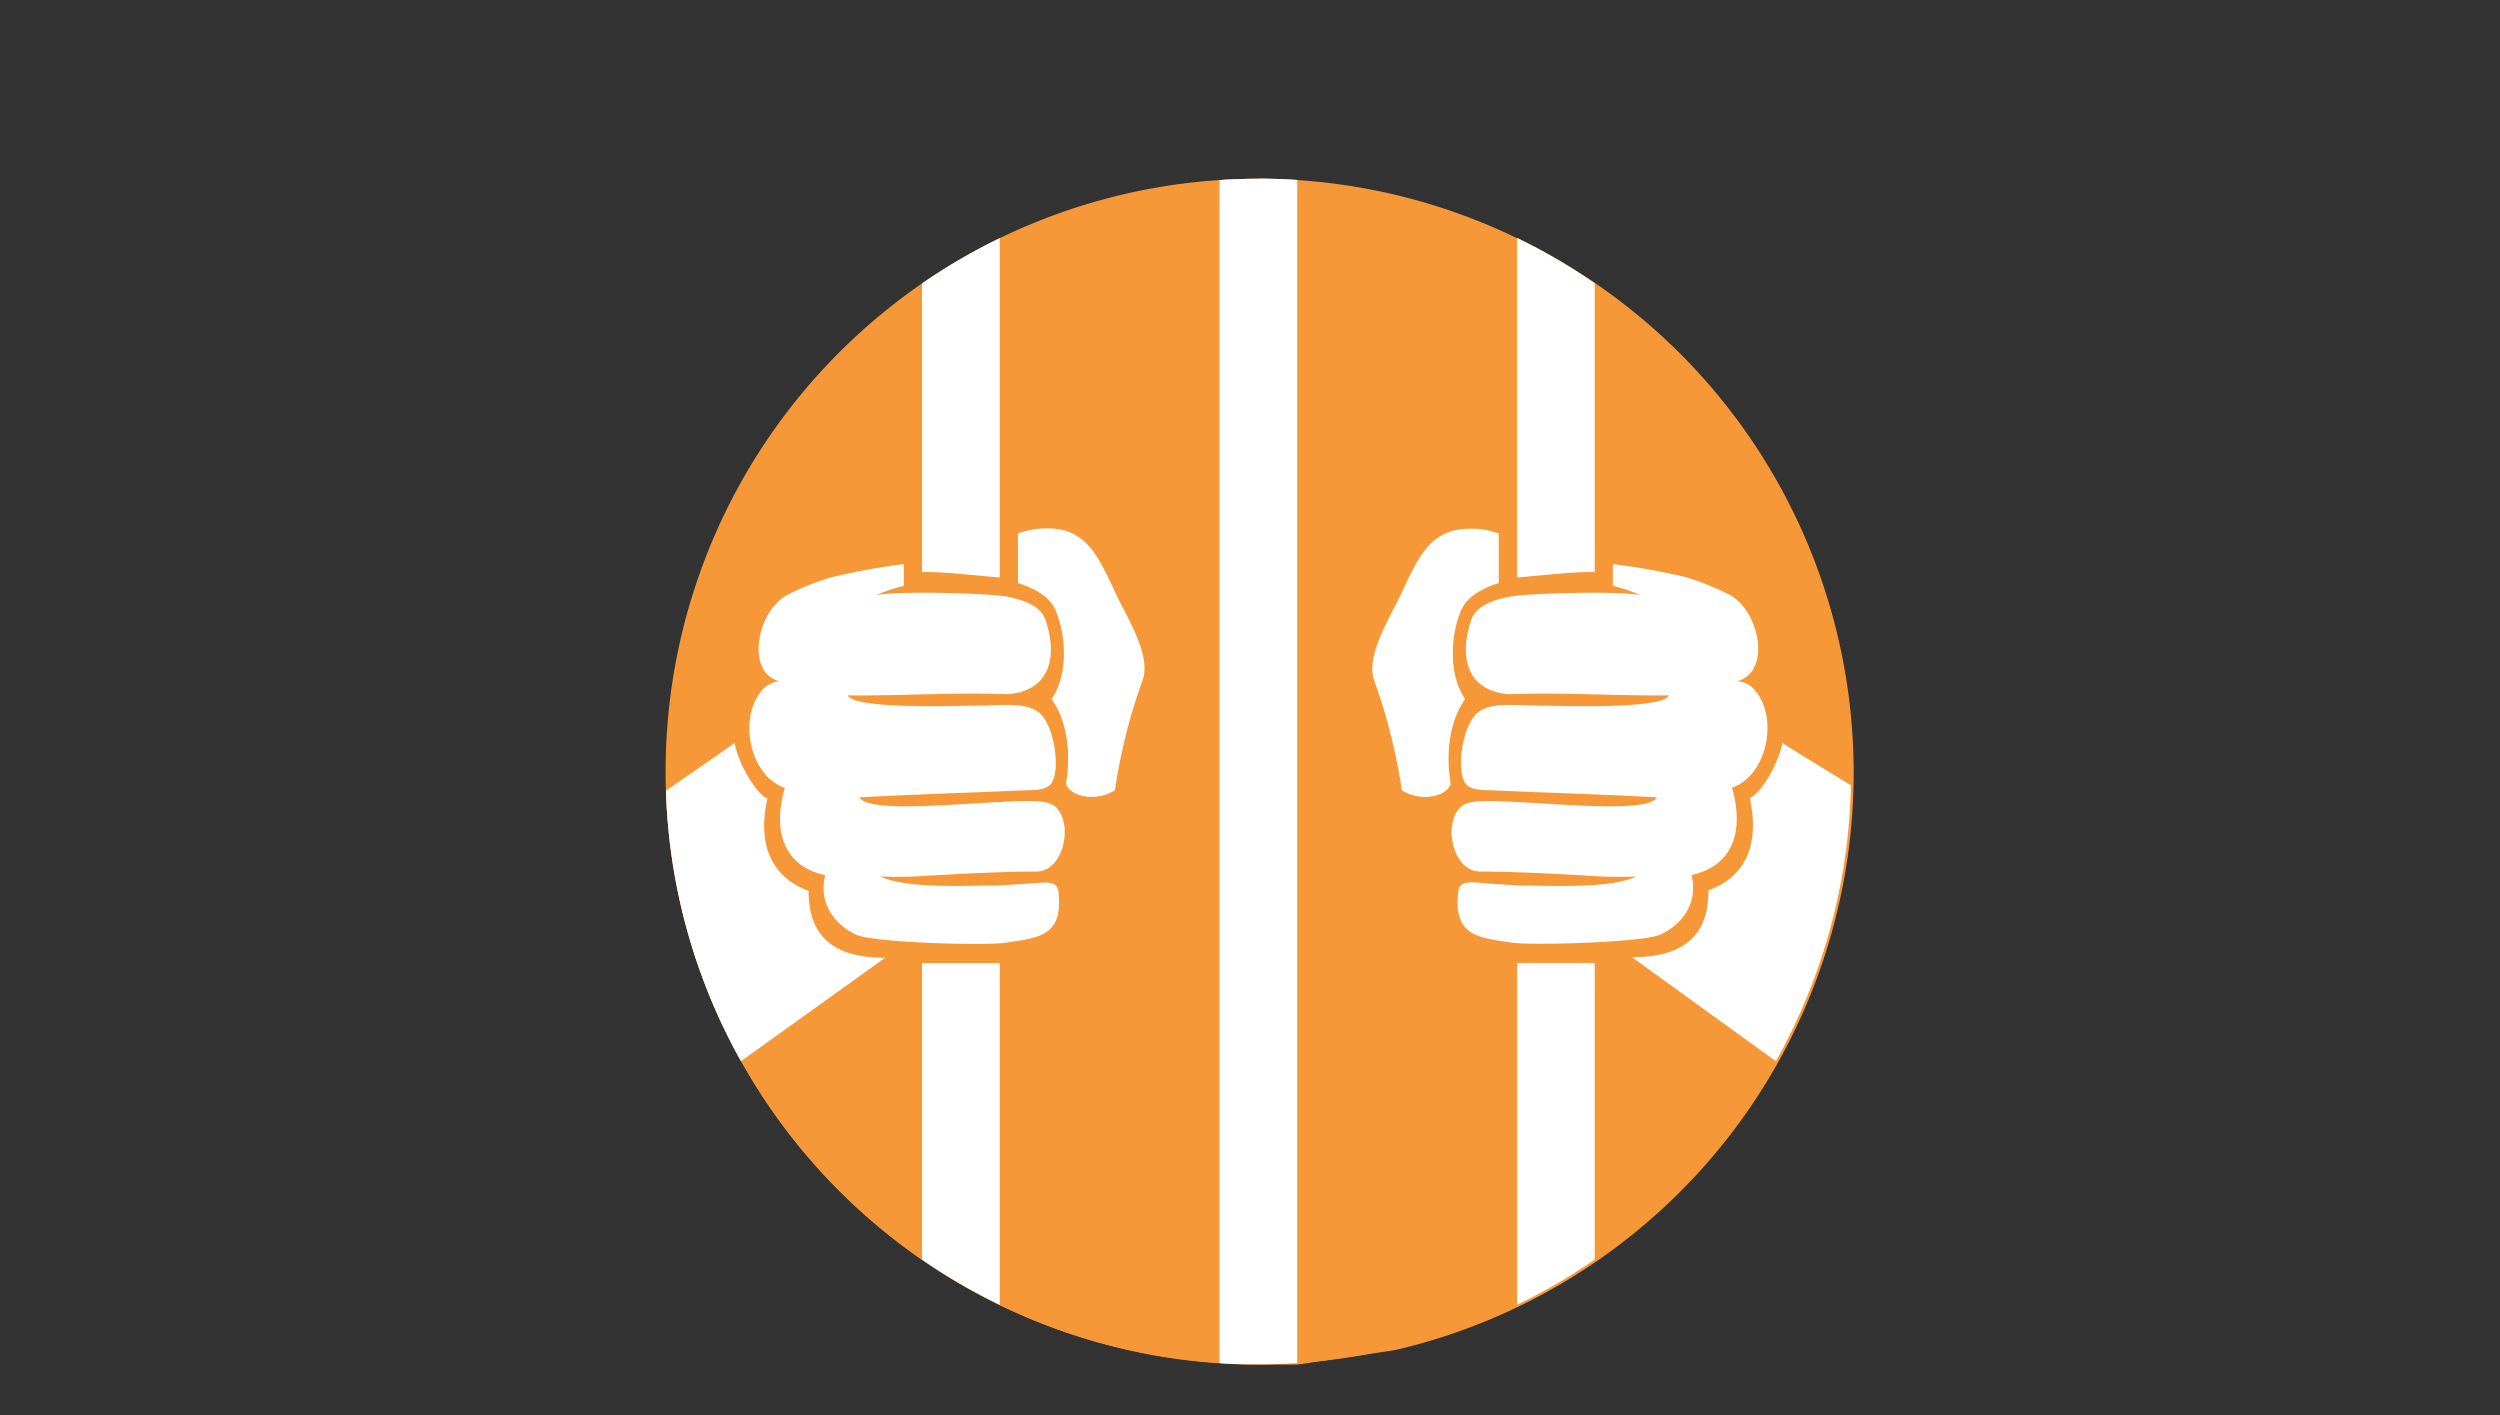
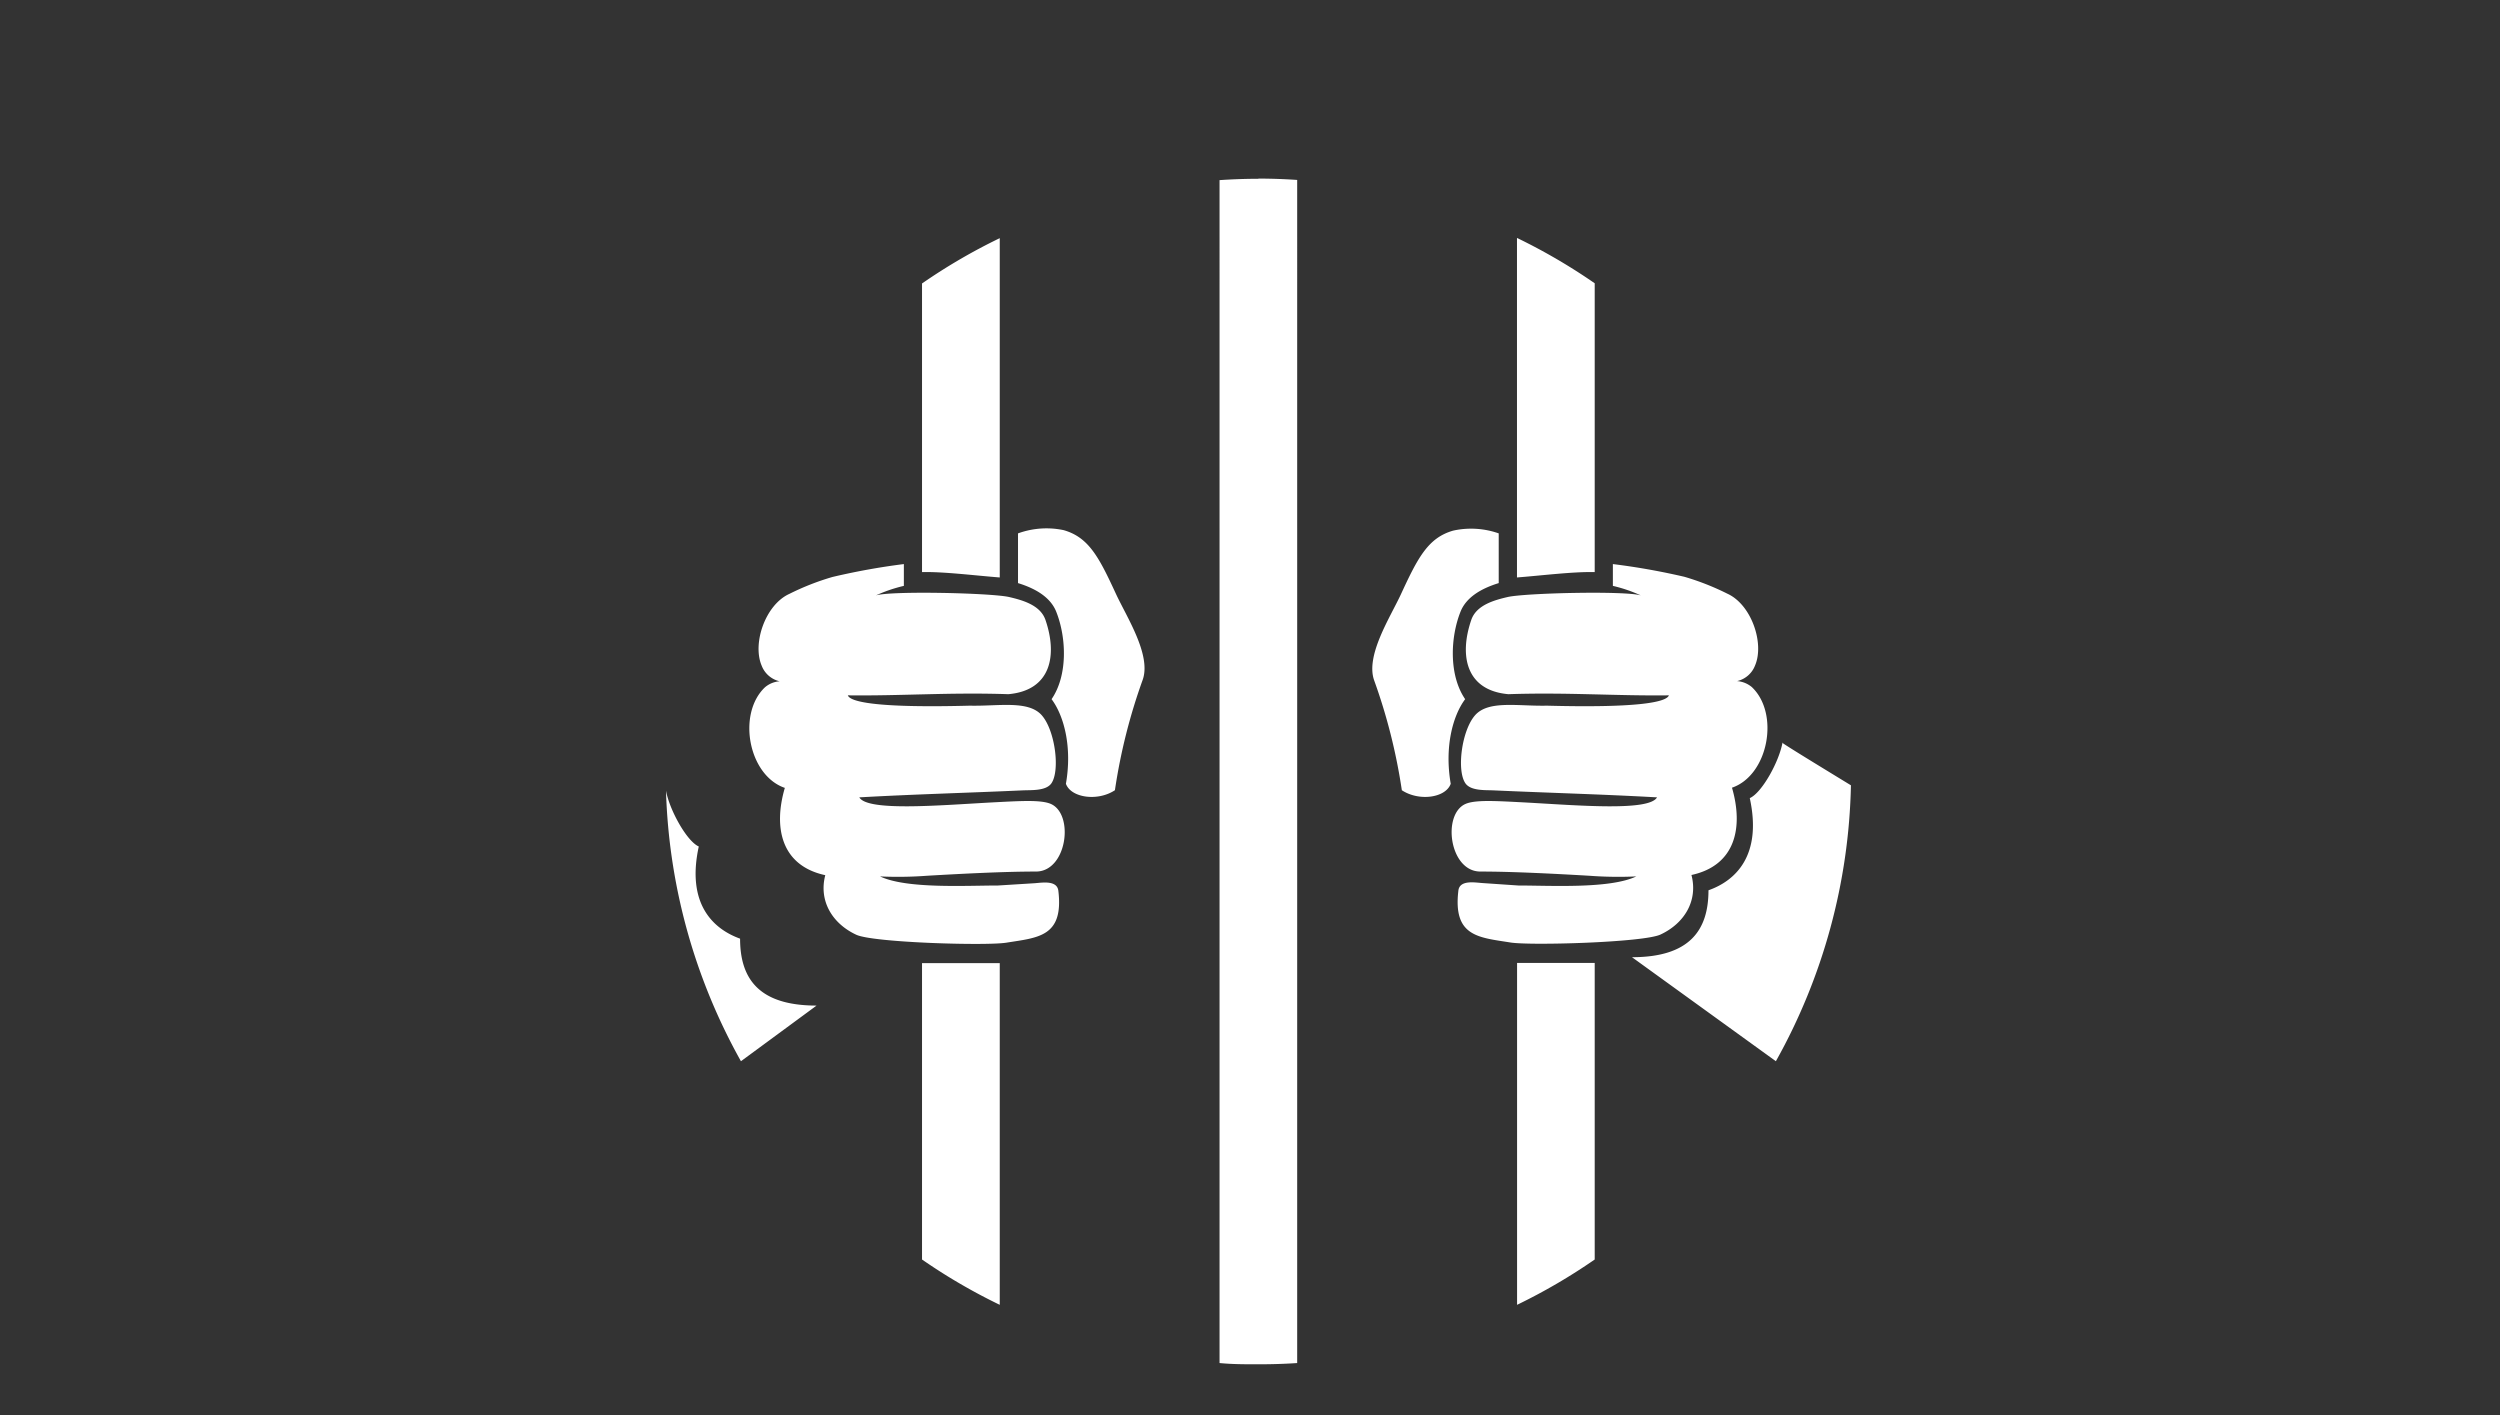
<svg xmlns="http://www.w3.org/2000/svg" viewBox="0 0 261.49 148">
  <rect x="0" y="0" width="261.49" height="148" fill="#333333" stroke="none" />
  <defs>
    <style>
      .cls-1 {
        fill: #f79838;
      }

      .cls-1, .cls-2 {
        fill-rule: evenodd;
      }

      .cls-2 {
        fill: #fff;
      }
    </style>
  </defs>
  <g id="Transversal_Themes" data-name="Transversal Themes">
    <g>
-       <path class="cls-1" d="M131.62,18.7a62,62,0,1,1-62,62,62,62,0,0,1,62-62Z" />
-       <path class="cls-1" d="M127.56,47.71,104.46,25a61.58,61.58,0,0,0-8,4.69V59.8L94.54,59a71.11,71.11,0,0,0-7.44,1.36,26.71,26.71,0,0,0-4.51,1.77c-2.51,1.14-3.92,5.19-2.89,7.51a2.64,2.64,0,0,0,1.88,1.63,2.66,2.66,0,0,0-1.54.63c-2.16,2.06-2.07,6.17-.3,8.67-1.19-1.2-2.2-2.19-2.91-2.86h0c-.2.19-3.63,2.62-7.17,5.08a62,62,0,0,0,62,59.94h1.87l.84,0h.13l.8,0h.43l10.16-1.51A62,62,0,0,0,158.68,24.91V41.69l-23-22.85c-1.34-.09-2.69-.14-4.06-.14s-2.72.05-4.06.14V47.71Z" />
-       <path class="cls-2" d="M186.41,77.68c.2.19,3.39,2.14,7.19,4.46A61.64,61.64,0,0,1,185.75,111L170.7,100.12c6,0,8-2.79,8-7,2.83-1,5.63-3.63,4.32-9.64,1.26-.55,3.07-3.8,3.43-5.84Zm-54.79-59c1.37,0,2.72.05,4.06.14V142.57c-1.34.09-2.69.13-4.06.13s-2.72,0-4.06-.13V18.84c1.34-.09,2.7-.14,4.06-.14Zm27.06,6.21a60.83,60.83,0,0,1,8.12,4.74V59.84c-2.23-.06-5.65.37-8.13.56V24.91Zm8.12,106.85a60.83,60.83,0,0,1-8.12,4.74V100.72h8.12v31Zm-62.23,4.74a60.32,60.32,0,0,1-8.13-4.74v-31h8.13V136.5ZM77.5,111A61.62,61.62,0,0,1,69.66,82.7c3.71-2.57,7-4.82,7.17-5h0c.36,2,2.17,5.29,3.43,5.84-1.31,6,1.49,8.62,4.32,9.64,0,4.17,1.94,7,8,7L77.5,111ZM96.44,29.65a60.32,60.32,0,0,1,8.13-4.74V60.4c-2.48-.19-5.89-.62-8.13-.56V29.65Zm20.18,53c-1.8,1.2-4.6.8-5.13-.67.67-3.82-.19-7.1-1.5-8.85,1.71-2.49,1.56-6.44.49-9.14-.58-1.47-2.08-2.41-4-3v-5.2a8.71,8.71,0,0,1,4.77-.34c2.63.75,3.7,2.83,5.47,6.66,1.11,2.4,3.72,6.4,2.8,9a59.83,59.83,0,0,0-2.89,11.45ZM94.54,61.28a15.6,15.6,0,0,0-2.93,1c1.61-.5,12-.26,13.91.16,1.47.34,3.3.86,3.83,2.4,1.27,3.7.59,7.38-3.89,7.77-6-.21-11.28.19-16.78.12.28.78,3.71,1.32,12.75,1.08,3,.07,6.12-.59,7.53,1s1.94,5.82,1,7.14c-.58.79-2.09.68-3,.72-5.68.26-11.41.41-17.08.73.85,1.48,8.25.84,13.87.53,2.94-.15,5.16-.3,6.19.17,2.42,1.11,1.66,7-1.53,7.06-3.45,0-8,.24-11.44.44a41,41,0,0,1-4.92.07c2.78,1.32,9,.95,12.34.95l3.85-.24c.79-.06,2.33-.33,2.46.8.57,4.81-2.12,4.89-5.44,5.42-2.09.34-13.93,0-15.7-.83-2.51-1.17-3.94-3.54-3.24-6.23-4.63-1-5.44-5-4.23-9.13-3.82-1.31-5-7.75-2.08-10.52a2.66,2.66,0,0,1,1.54-.63,2.64,2.64,0,0,1-1.88-1.63c-1-2.32.38-6.37,2.89-7.51a26.71,26.71,0,0,1,4.51-1.77A71.11,71.11,0,0,1,94.54,59v2.31Zm52.08,21.37c1.81,1.2,4.6.8,5.12-.67-.66-3.82.2-7.1,1.51-8.85-1.71-2.49-1.56-6.44-.49-9.14.58-1.47,2.08-2.41,4-3v-5.2A8.71,8.71,0,0,0,152,55.5c-2.63.75-3.7,2.83-5.47,6.66-1.11,2.4-3.72,6.4-2.8,9a59.83,59.83,0,0,1,2.89,11.45ZM168.7,61.28a15.6,15.6,0,0,1,2.93,1c-1.61-.5-12-.26-13.91.16-1.47.34-3.3.86-3.83,2.4-1.27,3.7-.59,7.38,3.89,7.77,6-.21,11.28.19,16.78.12-.28.78-3.7,1.32-12.75,1.08-3.05.07-6.11-.59-7.52,1s-1.95,5.82-1,7.14c.58.79,2.09.68,2.95.72,5.68.26,11.41.41,17.08.73-.84,1.48-8.25.84-13.87.53-2.94-.15-5.16-.3-6.19.17-2.42,1.11-1.66,7,1.53,7.06,3.45,0,8,.24,11.44.44a41,41,0,0,0,4.92.07c-2.78,1.32-9,.95-12.34.95L155,92.36c-.79-.06-2.33-.33-2.46.8-.57,4.81,2.12,4.89,5.44,5.42,2.09.34,13.93,0,15.7-.83,2.51-1.17,3.94-3.54,3.24-6.23,4.63-1,5.44-5,4.24-9.13,3.81-1.31,5-7.75,2.08-10.52a2.72,2.72,0,0,0-1.55-.63,2.64,2.64,0,0,0,1.88-1.63c1-2.32-.38-6.37-2.89-7.51a26.94,26.94,0,0,0-4.5-1.77A71.77,71.77,0,0,0,168.7,59v2.31Z" />
+       <path class="cls-2" d="M186.41,77.68c.2.19,3.39,2.14,7.19,4.46A61.64,61.64,0,0,1,185.75,111L170.7,100.12c6,0,8-2.79,8-7,2.83-1,5.63-3.63,4.32-9.64,1.26-.55,3.07-3.8,3.43-5.84Zm-54.79-59c1.37,0,2.72.05,4.06.14V142.57c-1.34.09-2.69.13-4.06.13s-2.72,0-4.06-.13V18.84c1.34-.09,2.7-.14,4.06-.14Zm27.06,6.21a60.83,60.83,0,0,1,8.12,4.74V59.84c-2.23-.06-5.65.37-8.13.56V24.91Zm8.12,106.85a60.83,60.83,0,0,1-8.12,4.74V100.72h8.12v31Zm-62.23,4.74a60.32,60.32,0,0,1-8.13-4.74v-31h8.13V136.5ZM77.5,111A61.62,61.62,0,0,1,69.66,82.7h0c.36,2,2.17,5.29,3.43,5.84-1.31,6,1.49,8.62,4.32,9.64,0,4.17,1.94,7,8,7L77.5,111ZM96.44,29.65a60.32,60.32,0,0,1,8.13-4.74V60.4c-2.48-.19-5.89-.62-8.13-.56V29.65Zm20.18,53c-1.8,1.2-4.6.8-5.13-.67.67-3.82-.19-7.1-1.5-8.85,1.71-2.49,1.56-6.44.49-9.14-.58-1.47-2.08-2.41-4-3v-5.2a8.71,8.71,0,0,1,4.77-.34c2.63.75,3.7,2.83,5.47,6.66,1.11,2.4,3.72,6.4,2.8,9a59.83,59.83,0,0,0-2.89,11.45ZM94.54,61.28a15.6,15.6,0,0,0-2.93,1c1.61-.5,12-.26,13.91.16,1.47.34,3.3.86,3.83,2.4,1.27,3.7.59,7.38-3.89,7.77-6-.21-11.28.19-16.78.12.28.78,3.71,1.32,12.75,1.08,3,.07,6.12-.59,7.53,1s1.94,5.82,1,7.14c-.58.79-2.09.68-3,.72-5.68.26-11.41.41-17.08.73.85,1.48,8.25.84,13.87.53,2.94-.15,5.16-.3,6.19.17,2.42,1.11,1.66,7-1.53,7.06-3.45,0-8,.24-11.44.44a41,41,0,0,1-4.92.07c2.78,1.32,9,.95,12.34.95l3.85-.24c.79-.06,2.33-.33,2.46.8.57,4.81-2.12,4.89-5.44,5.42-2.09.34-13.93,0-15.7-.83-2.51-1.17-3.94-3.54-3.24-6.23-4.63-1-5.44-5-4.23-9.13-3.82-1.31-5-7.75-2.08-10.52a2.66,2.66,0,0,1,1.54-.63,2.64,2.64,0,0,1-1.88-1.63c-1-2.32.38-6.37,2.89-7.51a26.71,26.71,0,0,1,4.51-1.77A71.11,71.11,0,0,1,94.54,59v2.31Zm52.08,21.37c1.81,1.2,4.6.8,5.12-.67-.66-3.82.2-7.1,1.51-8.85-1.71-2.49-1.56-6.44-.49-9.14.58-1.47,2.08-2.41,4-3v-5.2A8.71,8.71,0,0,0,152,55.5c-2.63.75-3.7,2.83-5.47,6.66-1.11,2.4-3.72,6.4-2.8,9a59.83,59.83,0,0,1,2.89,11.45ZM168.7,61.28a15.6,15.6,0,0,1,2.93,1c-1.61-.5-12-.26-13.91.16-1.47.34-3.3.86-3.83,2.4-1.27,3.7-.59,7.38,3.89,7.77,6-.21,11.28.19,16.78.12-.28.78-3.7,1.32-12.75,1.08-3.05.07-6.11-.59-7.52,1s-1.95,5.82-1,7.14c.58.79,2.09.68,2.95.72,5.68.26,11.41.41,17.08.73-.84,1.48-8.25.84-13.87.53-2.94-.15-5.16-.3-6.19.17-2.42,1.11-1.66,7,1.53,7.06,3.45,0,8,.24,11.44.44a41,41,0,0,0,4.92.07c-2.78,1.32-9,.95-12.34.95L155,92.36c-.79-.06-2.33-.33-2.46.8-.57,4.81,2.12,4.89,5.44,5.42,2.09.34,13.93,0,15.7-.83,2.51-1.17,3.94-3.54,3.24-6.23,4.63-1,5.44-5,4.24-9.13,3.81-1.31,5-7.75,2.08-10.52a2.72,2.72,0,0,0-1.55-.63,2.64,2.64,0,0,0,1.88-1.63c1-2.32-.38-6.37-2.89-7.51a26.94,26.94,0,0,0-4.5-1.77A71.77,71.77,0,0,0,168.7,59v2.31Z" />
    </g>
  </g>
</svg>